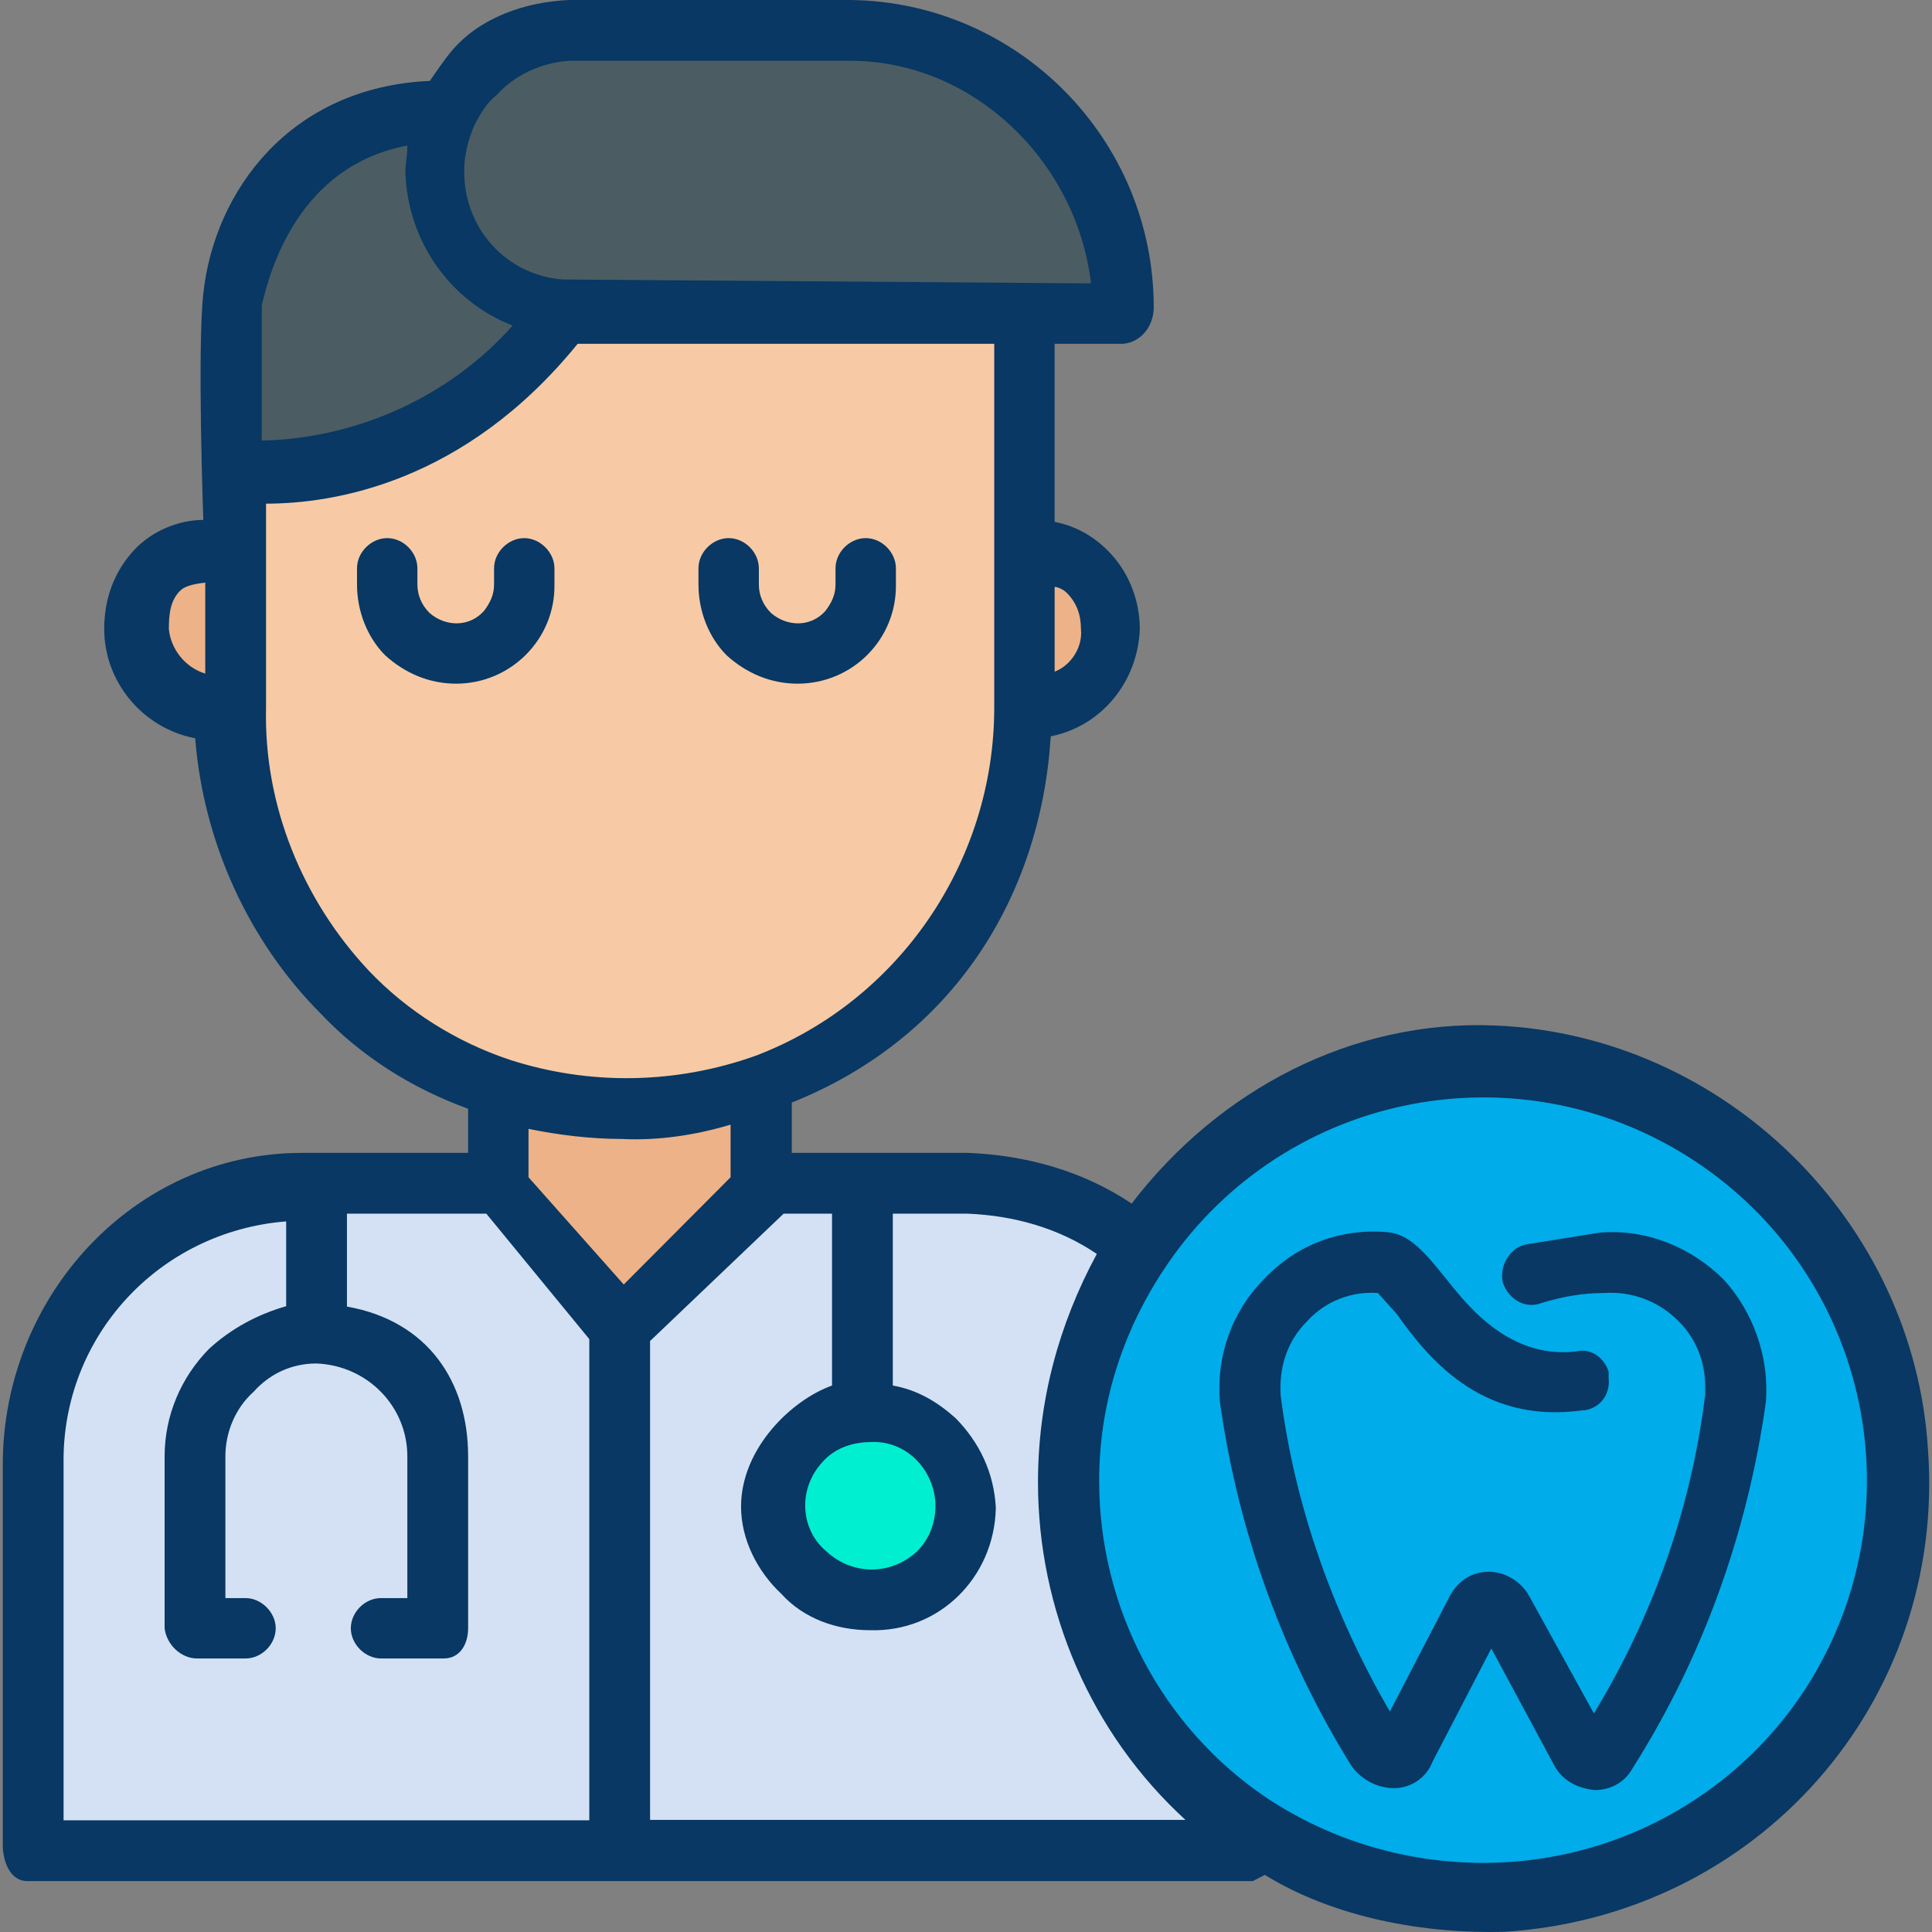
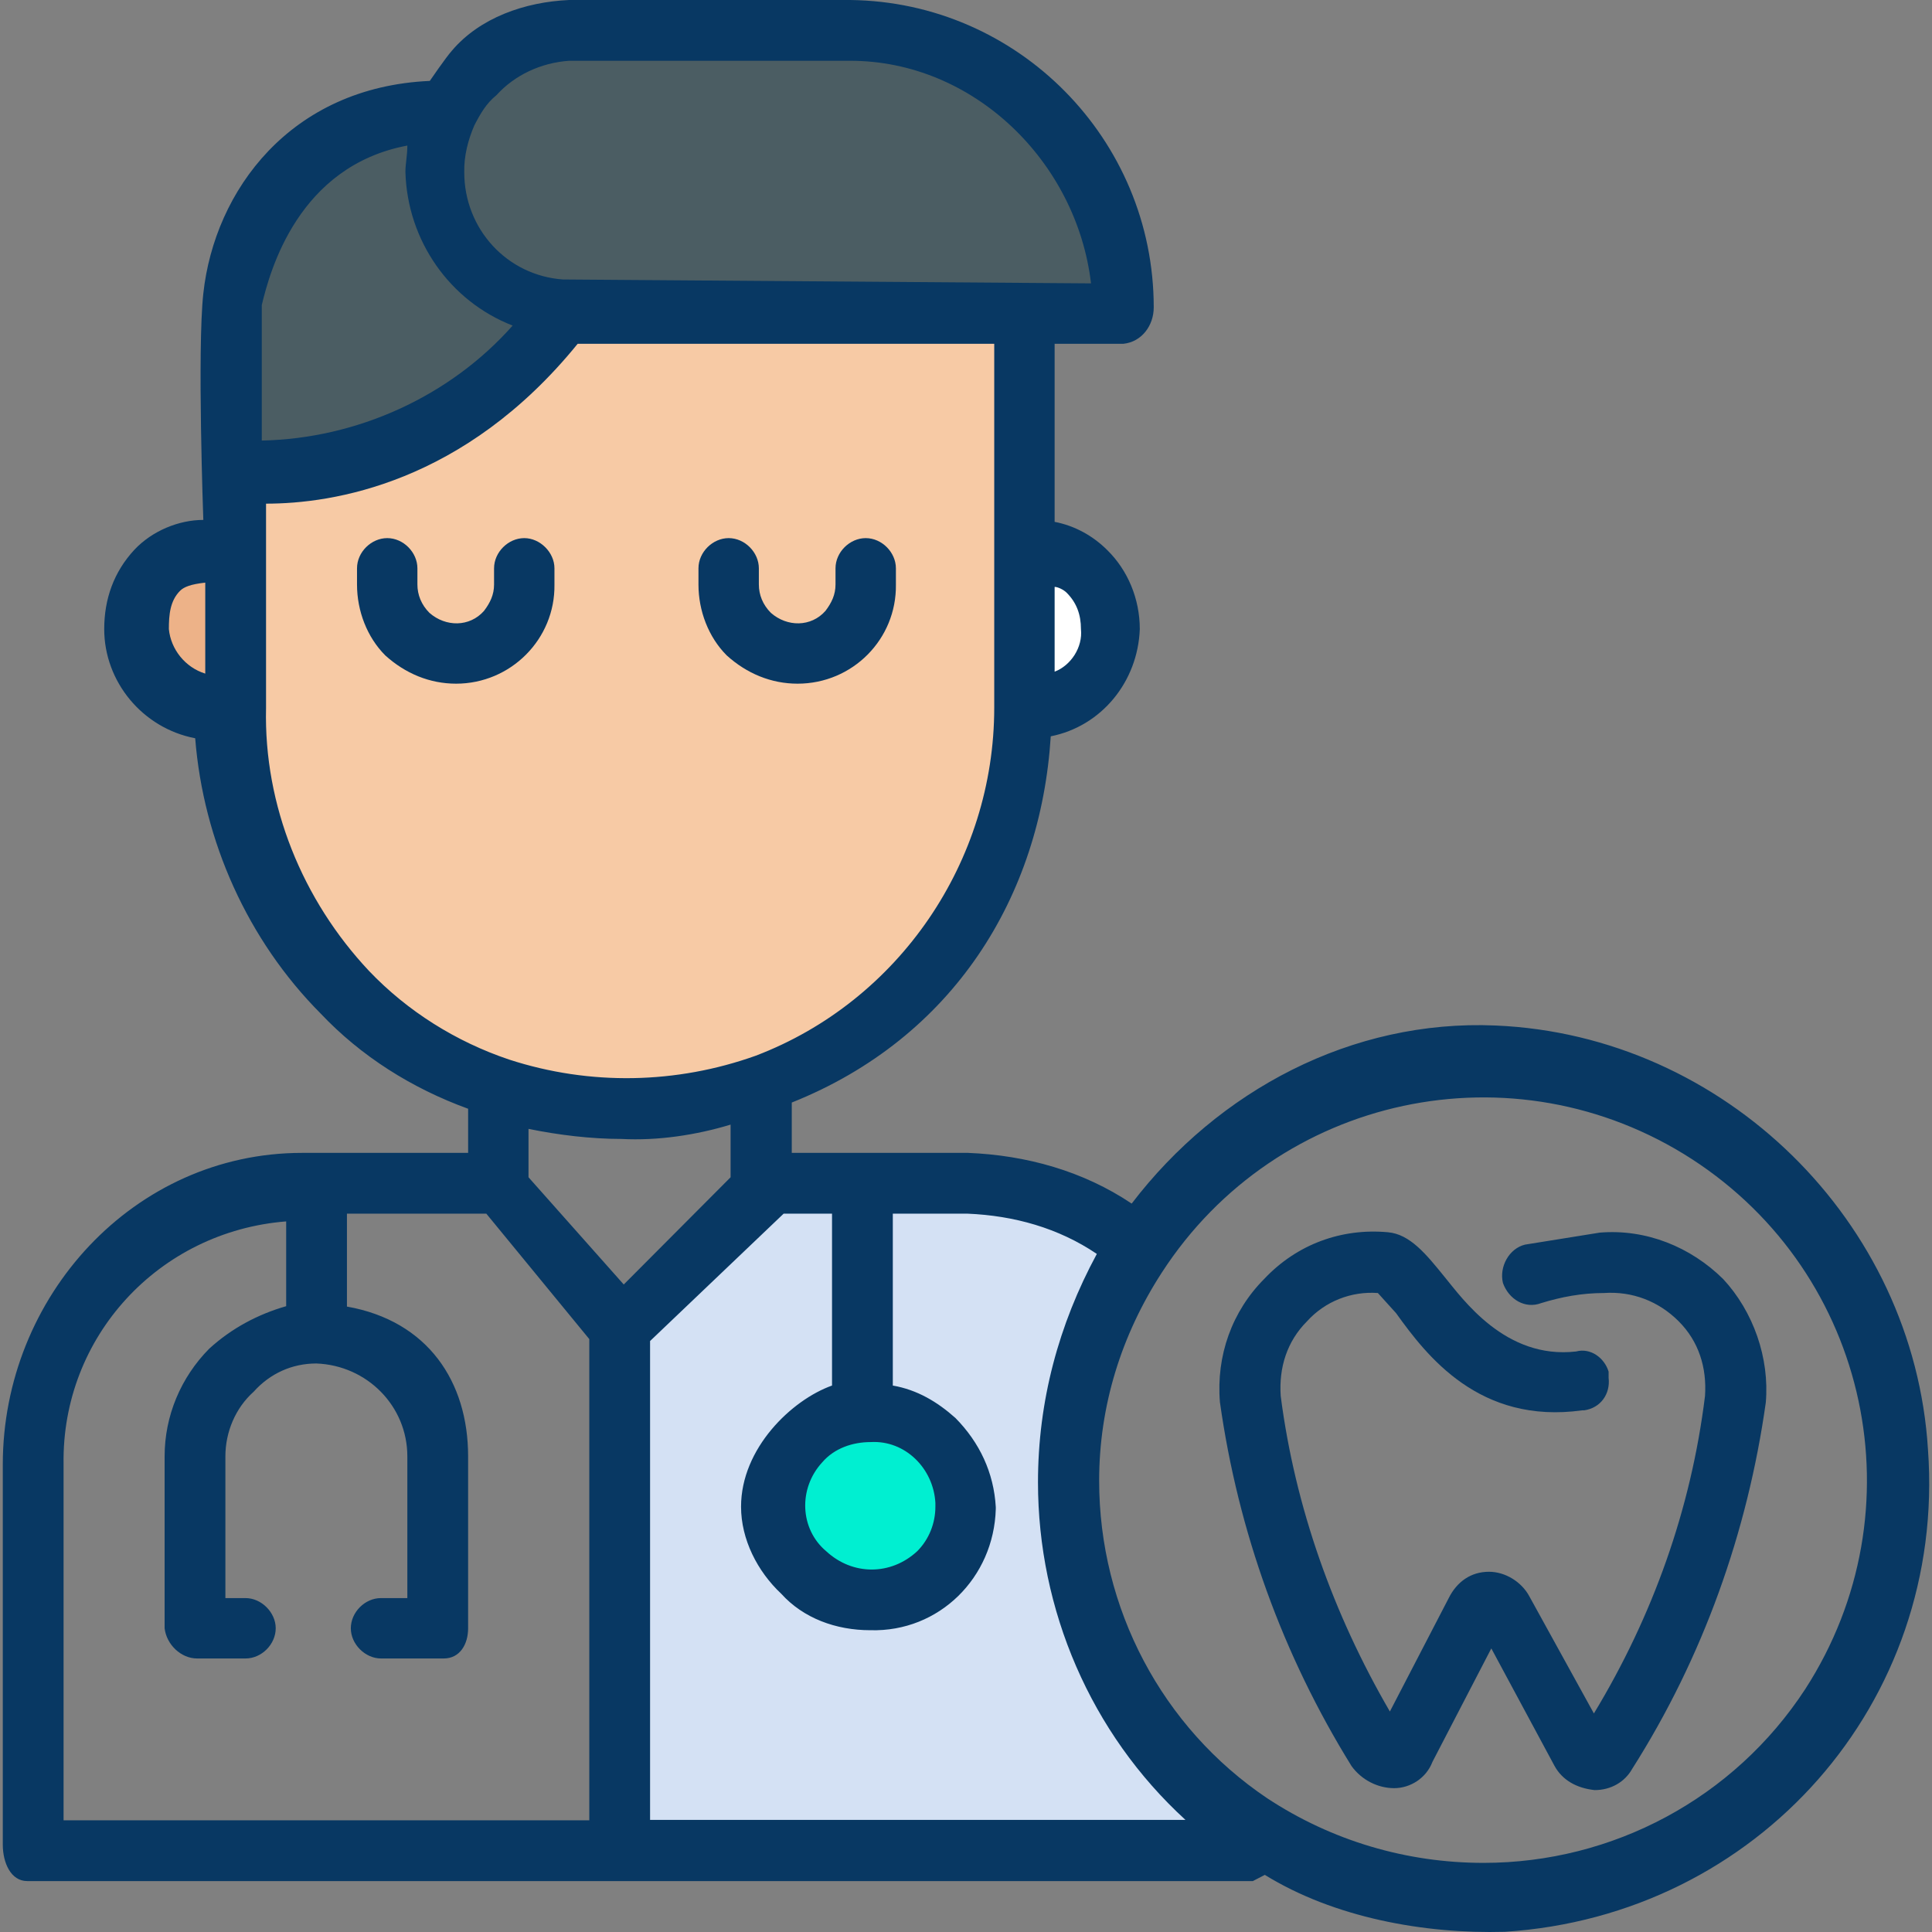
<svg xmlns="http://www.w3.org/2000/svg" version="1.1" id="Capa_1" x="0px" y="0px" viewBox="0 0 499.055 499.055" style="enable-background:new 0 0 499.055 499.055;" xml:space="preserve">
  <rect x="0" y="0" width="499.055" height="499.055" fill="#808080" stroke="none" />
-   <path style="fill:#00ACEA;" d="M386.321,272.7c60.6,0,109.7,49.1,109.7,109.7s-49.1,109.7-109.7,109.7c-21.9,0-43.4-6.3-61.6-18.3  c-30.3-20.4-48.1-54.9-48.1-91.4c0-21.4,6.3-41.8,17.8-59.6C314.221,291.6,349.221,272.7,386.321,272.7z" />
  <path style="fill:#D4E1F4;" d="M324.621,473.9l-1,2.6h-161.4V342.8l37.1-35h50.7c15.2,0,30.3,4.7,42.3,14.1l2.1,1  c-11.5,17.8-17.8,38.1-17.8,59.6C276.621,419,294.321,453.5,324.621,473.9z M249.421,389.2c-0.5-13.6-11-24-24.6-24.6  c-13.6,0-24.6,11-24.6,24.6c0.5,13.6,11,24,24.6,24.6c6.3,0,12.5-2.6,17.2-7.3C246.821,401.8,249.421,395.5,249.421,389.2z" />
  <path style="fill:#4B5D63;" d="M290.221,79.4h-144.8c-18.8-1-33.4-16.2-33.4-35c0-5.2,1-10.4,3.7-15.2c1.6-3.7,4.2-6.8,6.8-9.9  c6.8-6.3,15.7-9.9,25.1-9.9h72.1c38.7-0.5,70,30.8,70.5,69.5C290.221,78.9,290.221,79.4,290.221,79.4z" />
  <path style="fill:#FFFFFF;" d="M281.321,147.9c7.8,7.8,8.4,20.9,0.5,28.7c-4.2,4.2-9.9,6.3-15.7,6.3h-1v-41.3h1  C271.921,141.6,277.121,144.2,281.321,147.9z" />
  <path style="fill:#F7CAA5;" d="M265.121,141.6v41.3c0,43.4-26.6,82-66.9,97.2c-11.5,4.2-24,6.3-36.6,6.3c-11,0-21.9-1.6-32.4-5.2  c-42.3-14.1-71.1-53.8-71.1-98.2v-61.6c0,0,49.6,7.8,87.2-41.8h119.6L265.121,141.6L265.121,141.6z" />
  <path style="fill:#00EFD1;" d="M242.121,372c4.7,4.7,7.3,11,7.3,17.2c0,6.3-2.6,12.5-7.3,17.2s-11,7.3-17.2,7.3  c-13.6-0.5-24-11-24.6-24.6c0-13.6,11-24.6,24.6-24.6C231.121,364.7,237.421,367.3,242.121,372z" />
-   <path style="fill:#EDB288;" d="M199.321,306.7v1l-37.1,35l-33.4-35v-26.6c10.4,3.7,21.4,5.2,32.4,5.2c12.5,0,25.1-2.1,36.6-6.3  l1,2.1L199.321,306.7z" />
-   <path style="fill:#D4E1F4;" d="M82.221,307.7h46.5l33.4,35v133.7H7.021v-98.2c0-39.2,31.3-70.5,70.5-70.5h0.5L82.221,307.7  L82.221,307.7z" />
  <path style="fill:#4B5D63;" d="M145.421,79.4L145.421,79.4c-37.6,49.6-87.2,41.8-87.2,41.8V81.5c0-1.6,0.5-2.6,0.5-4.2  c2.1-9.9,13.1-49.1,56.9-48.1c-2.6,4.7-3.7,9.9-3.7,15.2C112.021,63.2,126.621,78.4,145.421,79.4z" />
  <g>
    <path style="fill:#EDB288;" d="M58.221,141.6v41.3h-3.1c-11,0.5-19.9-8.4-20.4-19.3c0-0.5,0-0.5,0-1c0-5.2,2.1-11,5.7-14.6   c4.2-3.7,8.9-6.3,14.6-6.3L58.221,141.6L58.221,141.6z" />
-     <path style="fill:#EDB288;" d="M264.821,141.6h3.1c5.7,0,10.4,2.6,14.6,6.3c3.7,3.7,5.7,9.4,5.7,14.6c0,0.5,0,0.5,0,1   c-0.5,11-9.4,19.9-20.4,19.3h-3.1v-41.2H264.821z" />
  </g>
  <g>
    <path style="fill:#083863;" d="M117.821,176.6c-6.8,0-13.1-2.6-18.3-7.3c-4.7-4.7-7.3-11.5-7.3-18.3v-4.2c0-4.2,3.7-7.8,7.8-7.8   c4.2,0,7.8,3.7,7.8,7.8v4.2c0,2.6,1,5.2,3.1,7.3c4.2,3.7,10.4,3.7,14.1-0.5c1.6-2.1,2.6-4.2,2.6-6.8v-4.2c0-4.2,3.7-7.8,7.8-7.8   s7.8,3.7,7.8,7.8v4.2C143.421,165.1,131.921,176.6,117.821,176.6L117.821,176.6z" />
    <path style="fill:#083863;" d="M206.021,176.6c-6.8,0-13.1-2.6-18.3-7.3c-4.7-4.7-7.3-11.5-7.3-18.3v-4.2c0-4.2,3.7-7.8,7.8-7.8   c4.2,0,7.8,3.7,7.8,7.8v4.2c0,2.6,1,5.2,3.1,7.3c4.2,3.7,10.4,3.7,14.1-0.5c1.6-2.1,2.6-4.2,2.6-6.8v-4.2c0-4.2,3.7-7.8,7.8-7.8   c4.2,0,7.8,3.7,7.8,7.8v4.2C231.621,165.1,220.221,176.6,206.021,176.6z" />
    <path style="fill:#083863;" d="M411.921,462.4L411.921,462.4c-4.7-0.5-8.4-2.6-10.4-6.3l-16.3-30.3l-15.2,29.3   c-1.6,4.2-5.7,6.8-9.9,6.8c-4.2,0-8.4-2.1-11-5.7c-17.8-28.7-29.3-60.6-34-94c-1-12,3.1-23.5,11.5-31.9c8.4-8.9,19.9-13.1,31.9-12   c5.7,0.5,9.9,5.7,14.6,11.5c4.7,5.7,15.7,21.4,34,19.3c3.7-1,7.3,1.6,8.4,5.2c0,0.5,0,1,0,1.6c0.5,4.2-2.1,7.8-6.3,8.4h-0.5   c-26.6,3.7-40.2-14.1-48.1-25.1l-4.7-5.2c-6.8-0.5-13.6,2.1-18.3,7.3c-5.2,5.2-7.3,12-6.8,19.3c3.7,28.7,13.6,56.4,28.2,81.5   l15.2-29.3c2.1-4.2,5.7-6.8,10.4-6.8c4.2,0,8.4,2.6,10.4,6.3l16.7,30.3c15.2-25.1,25.1-52.8,28.7-82c0.5-7.3-1.6-14.1-6.8-19.3   c-5.2-5.2-12-7.8-19.3-7.3c-5.7,0-11,1-16.2,2.6c-4.2,1.6-8.4-1-9.9-5.2l0,0c-1-4.2,1.6-8.9,5.7-9.9l19.3-3.1   c12-1,23.5,3.7,31.9,12c7.8,8.4,12,20.4,11,31.9c-4.7,33.4-16.2,65.8-34.5,94.6C419.721,460.3,416.121,462.4,411.921,462.4z" />
    <path style="fill:#083863;" d="M386.321,264.9c-37.1-1.6-71.6,16.7-94,46c-12.5-8.4-27.2-12.5-42.3-13.1h-45.5v-13   c41.8-16.7,64.3-53.3,66.9-94.6c13.1-2.6,22.5-14.1,23-27.7c0-7.8-3.1-15.2-8.4-20.4c-3.7-3.7-8.4-6.3-13.6-7.3v-46h17.8   c4.7-0.5,7.8-4.7,7.8-9.4c0-43.4-35-78.9-78.4-79.4h-72.6c-11.5,0.5-23.1,4.6-30.3,13.1c-1.6,1.8-5.7,7.8-5.7,7.8   c-36,1.6-55.6,28.3-58.5,54.9c-1.6,14.5,0,58.5,0,58.5c-6.3,0-13.2,2.8-17.8,7.7c-5.3,5.7-7.8,12.7-7.8,20.5   c0,13.6,9.9,25.6,23.5,28.2c2.1,26.6,13.6,52.2,32.4,71.1c10.4,11,23.5,19.3,38.1,24.6v11.4h-42.9c-43.4,0-77.3,37.1-77.3,80.5   v98.2c0,4.7,2.1,9.4,6.3,9.4h316.6l3.1-1.6c17.8,11,41.1,15.3,62,14.7c65.3-4.2,114-59.2,109.3-124.5   C494.421,315.5,445.421,267.4,386.321,264.9z M53.021,174c-5.2-1.6-8.9-6.3-9.4-11.5c0-3.7,0.3-7.3,2.9-9.9c1-1,2.8-1.7,6.5-2.1   V174L53.021,174z M275.521,153.1c2.6,2.6,3.7,5.7,3.7,9.4c0.5,4.7-2.6,9.4-6.8,11v-21.9C273.221,151.6,274.721,152.3,275.521,153.1   z M122.521,32.4L122.521,32.4c1.6-3.1,3.1-5.7,5.7-7.8c4.7-5.2,11.5-8.4,18.8-8.9h72.6c31.9,0,58.5,26.1,62.2,57.5l-135.3-1h-1   c-14.6-1-25.6-13.1-25.6-27.7C119.821,40.3,120.921,36.1,122.521,32.4z M105.221,37.6c0,2.6-0.5,4.7-0.5,6.8   c0.5,17.8,11.5,33.4,27.7,39.7c-16.2,18.3-40.2,29.2-64.8,29.7c0,0,0-26.2,0-35l0,0C69.721,70,77.021,42.9,105.221,37.6z    M95.321,250.8c-17.2-18.3-27.2-42.8-26.6-67.9v-52.8c17.2,0,51.2-5.2,80.5-41.3h107.6v94c0,39.7-24.6,75.8-61.6,89.9   c-20.4,7.3-42.8,7.8-63.7,1C117.821,269.1,105.221,261.2,95.321,250.8z M152.221,470.2h-135.8v-92c-0.5-32.9,24.6-60.1,57.5-62.7   v21.9c-7.3,2.1-14.1,5.7-19.9,11c-7.3,7.4-11.5,17.3-11.5,27.8v44.4c0.5,4.2,4.2,7.8,8.4,7.8h12.5c4.2,0,7.8-3.7,7.8-7.8   s-3.7-7.8-7.8-7.8h-5.2v-36.6c0-6.3,2.6-12.5,7.3-16.7c4.2-4.7,9.9-7.3,16.2-7.3c13.1,0.5,23.5,11,23.5,24v36.6h-6.8   c-4.2,0-7.8,3.7-7.8,7.8s3.7,7.8,7.8,7.8h16.2c4.2,0,6.3-3.7,6.3-7.8v-44.4c0-19.3-10.4-35-31.3-38.7v-24h36l26.6,32.4V470.2z    M161.121,331.8l-24.6-27.7v-12.5c7.8,1.6,16.2,2.6,24,2.6c9.4,0.5,19.3-1,28.2-3.7v13.6L161.121,331.8z M167.921,470.2V346.4   l34.5-32.9h12.5v44.4c-10.4,3.7-23.5,16.2-23.5,31.3c0,8.4,4.2,16.7,10.4,22.5c5.7,6.3,14.1,9.4,23,9.4   c17.8,0.5,31.9-13.6,32.4-31.3v-0.5c-0.5-8.9-4.2-16.7-10.4-23c-4.7-4.2-9.9-7.3-16.2-8.4v-44.4h19.3c12,0.5,23.5,3.7,33.4,10.4   c-9.9,18.3-15.2,38.1-15.2,59c0,32.9,13.6,64.8,38.1,87.2h-138.3V470.2z M224.921,372.5c8.9-0.5,16.2,6.8,16.7,15.7   c0,0.5,0,0.5,0,1c0,4.2-1.6,8.4-4.7,11.5c-6.8,6.3-16.7,6.3-23.5,0c-6.8-5.7-7.3-16.2-1-23   C215.521,374.1,220.221,372.5,224.921,372.5z M383.221,481.2c-19.9,0-39.2-5.7-55.9-16.7c-27.2-18.3-43.4-49.1-43.4-82   c0-19.3,5.7-37.6,16.2-53.8l0,0c29.8-46,90.9-59,136.9-29.3c46,29.8,59,90.9,29.3,136.9C447.921,464.5,416.621,481.2,383.221,481.2   z" />
  </g>
  <g>
</g>
  <g>
</g>
  <g>
</g>
  <g>
</g>
  <g>
</g>
  <g>
</g>
  <g>
</g>
  <g>
</g>
  <g>
</g>
  <g>
</g>
  <g>
</g>
  <g>
</g>
  <g>
</g>
  <g>
</g>
  <g>
</g>
</svg>